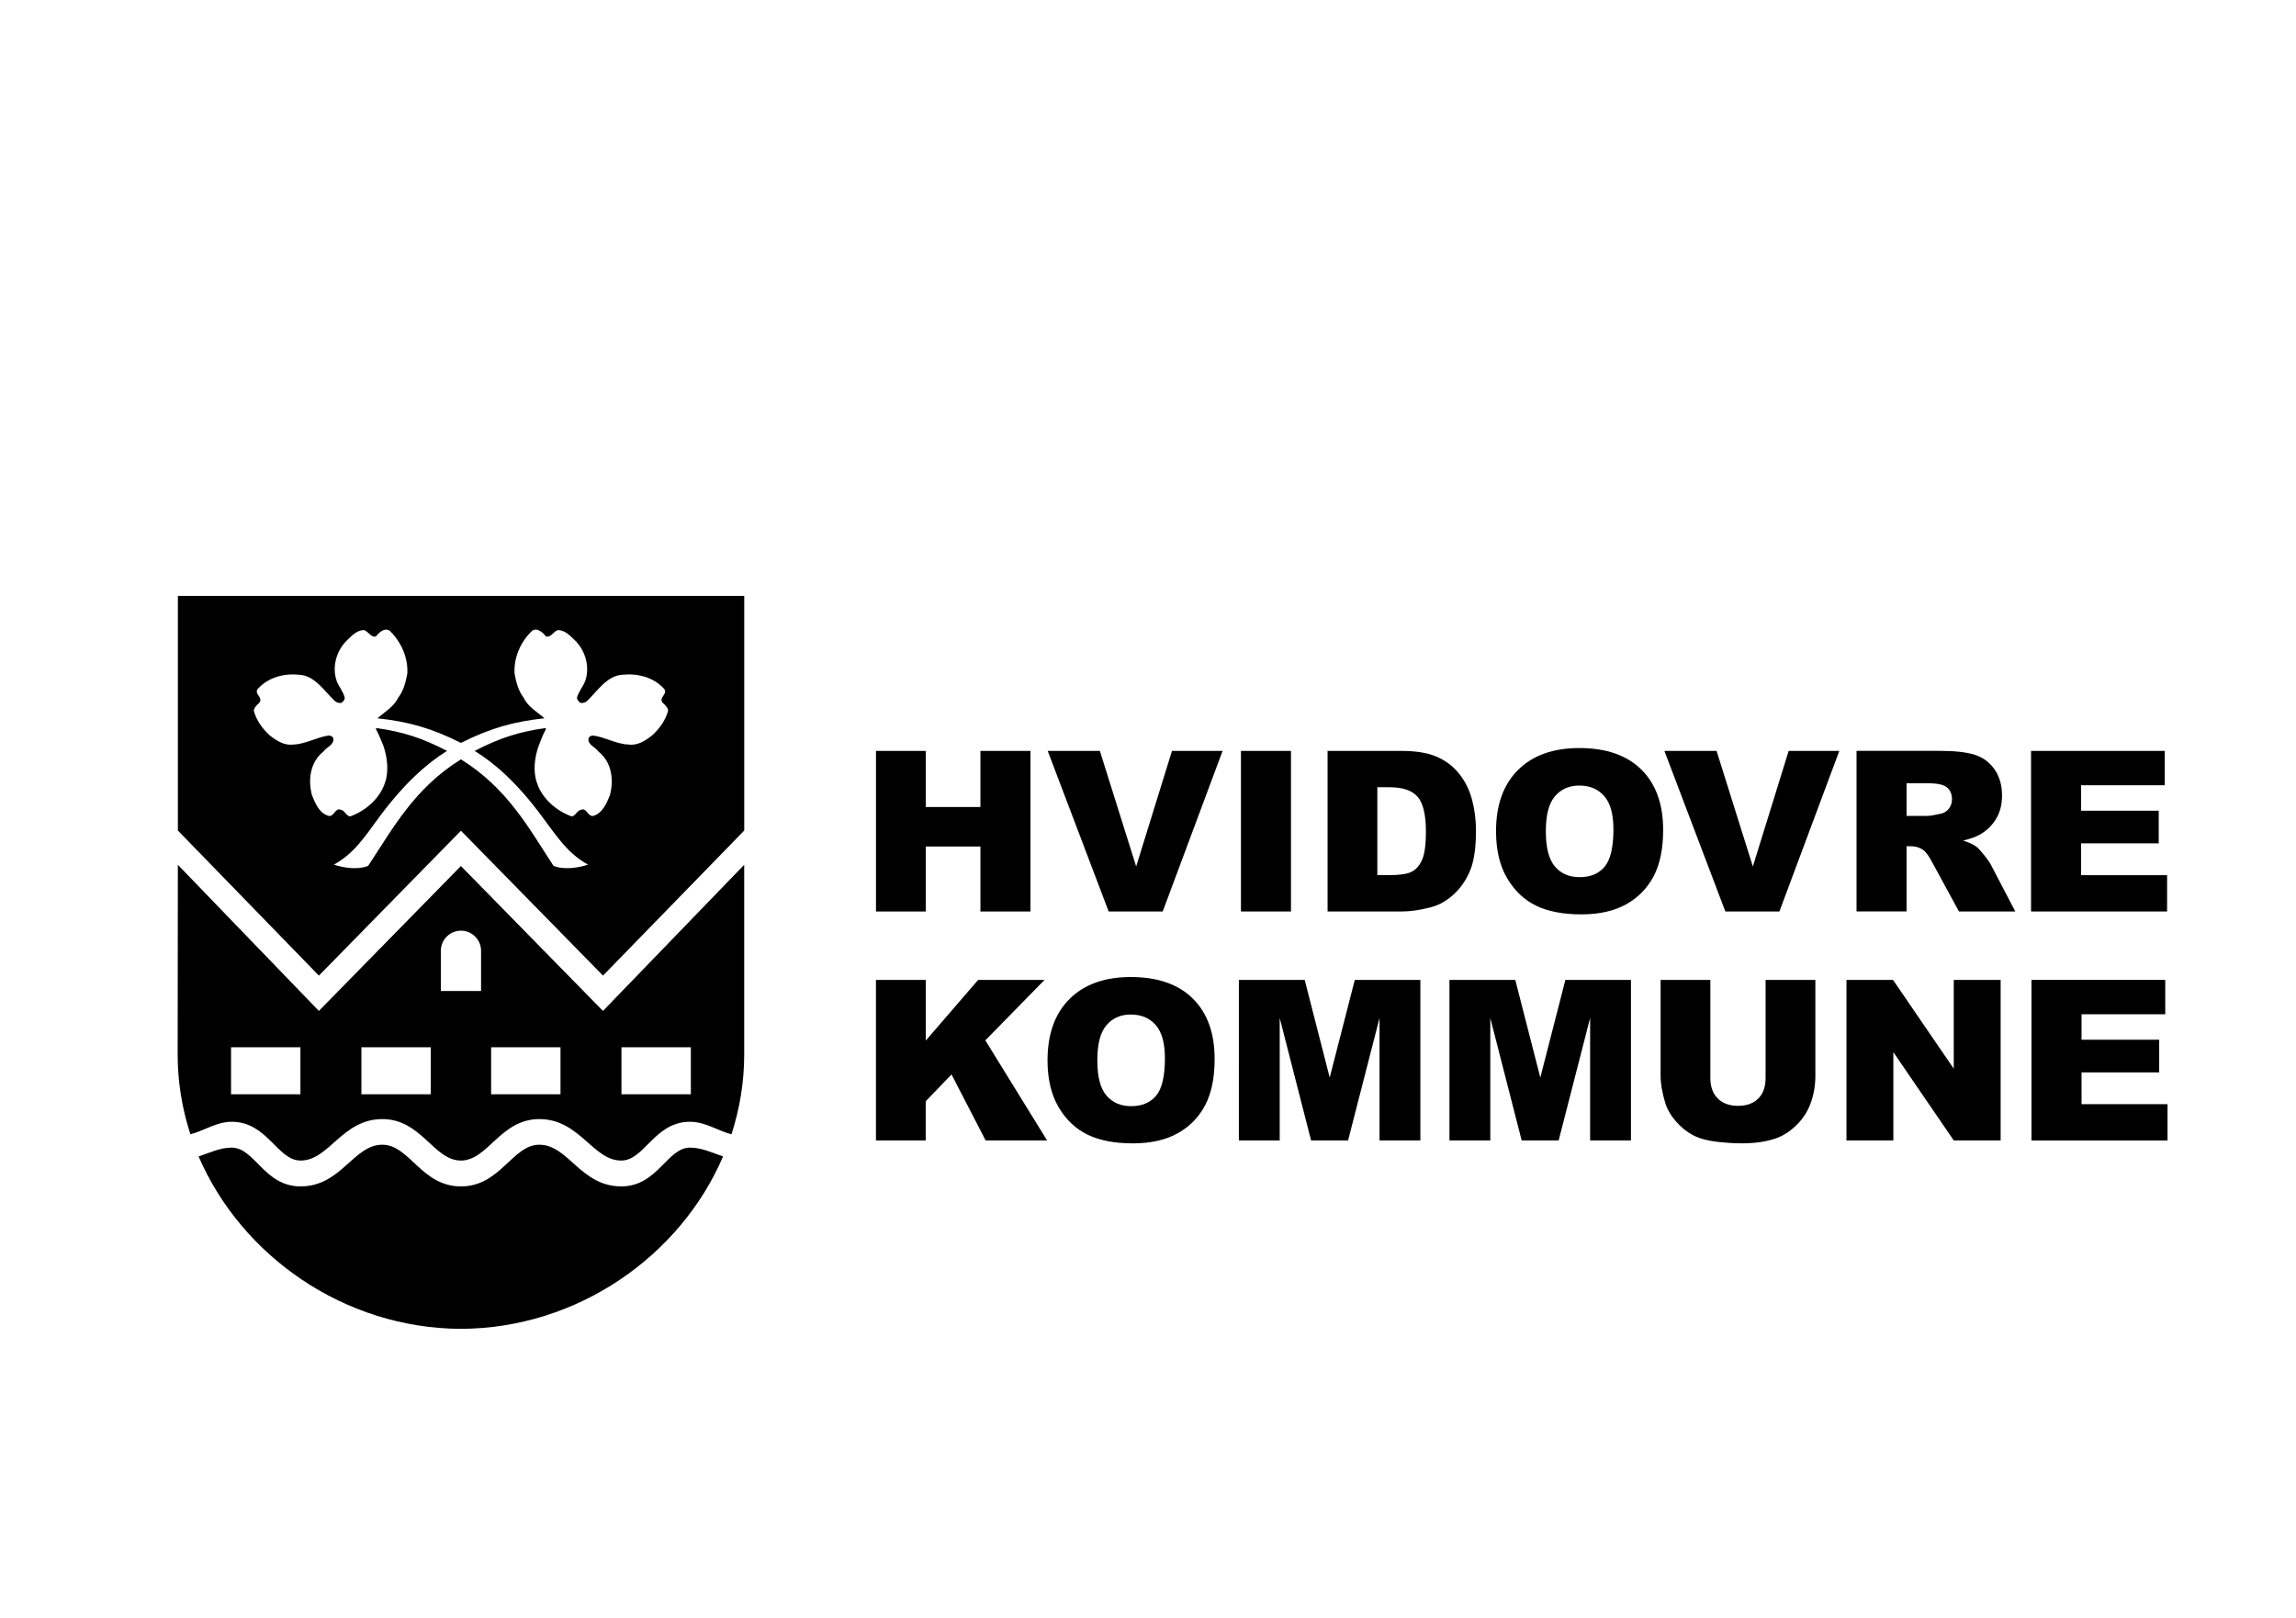
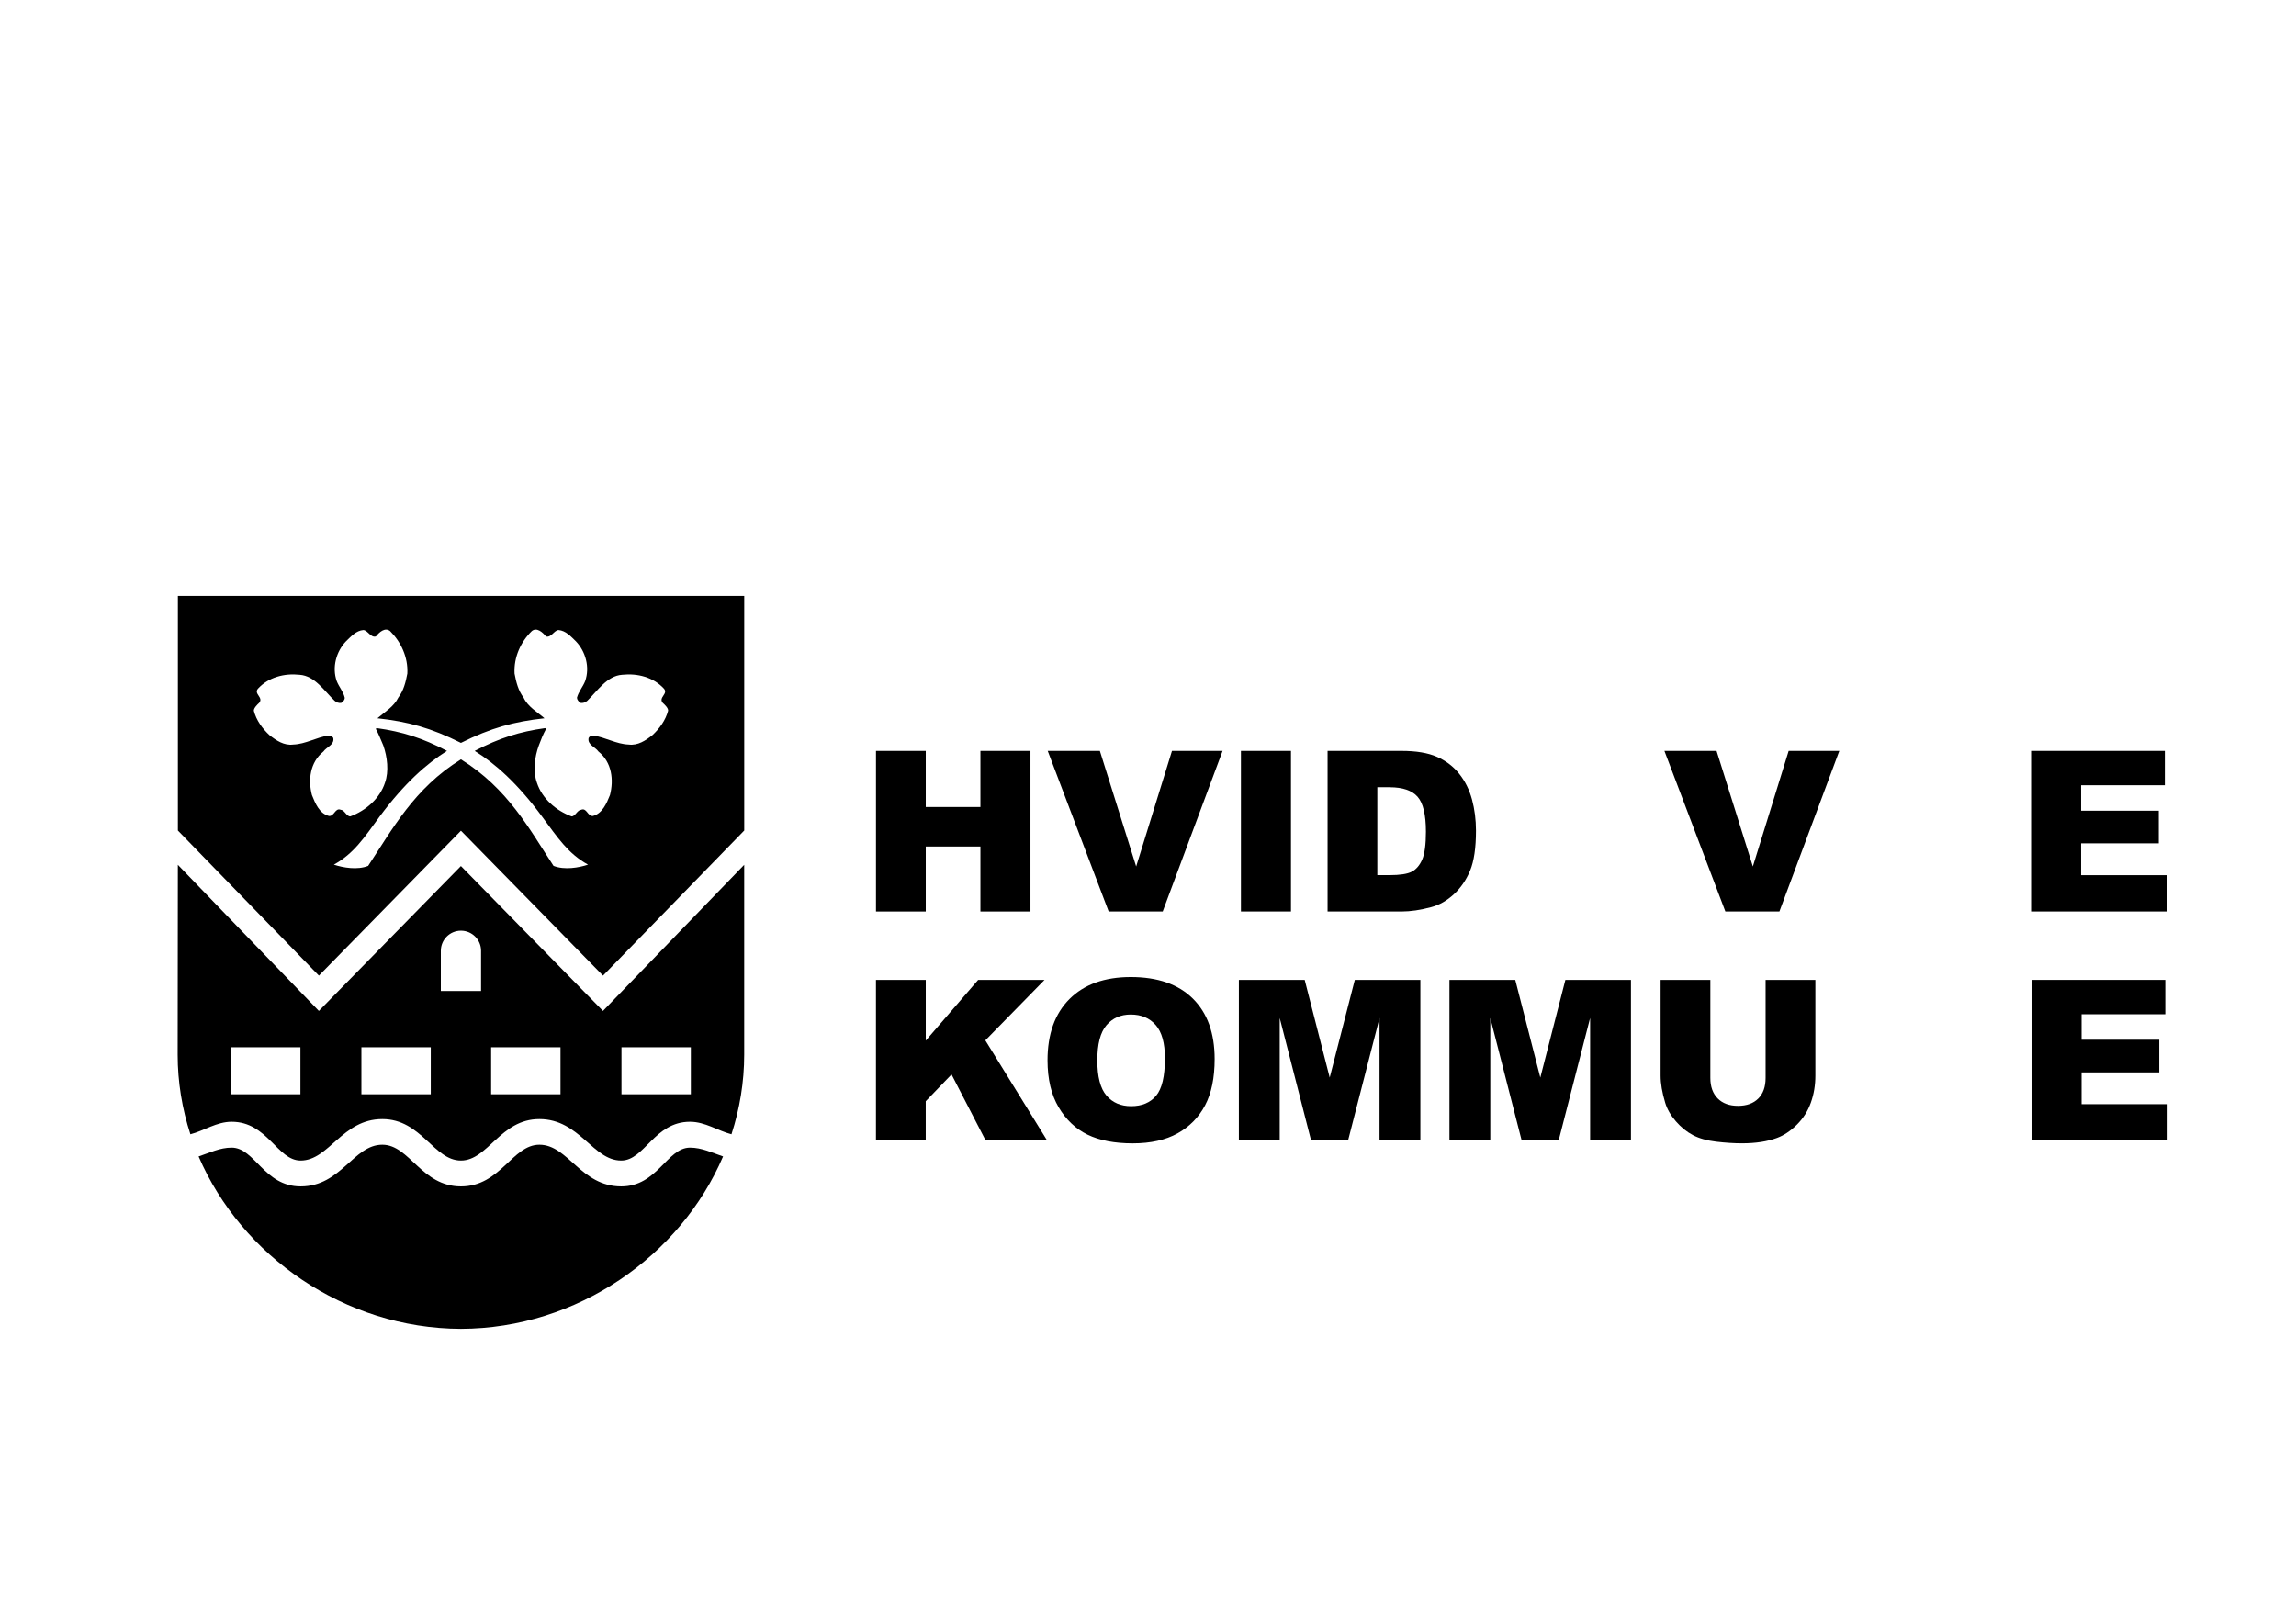
<svg xmlns="http://www.w3.org/2000/svg" version="1.1" id="Lag_1" x="0px" y="0px" viewBox="0 0 840 592" style="enable-background:new 0 0 840 592;" xml:space="preserve">
  <g>
    <g>
      <path d="M168.64,434.11c14.49,0,18.77-15.25,28.69-15.25c10.59,0,15.09,15.25,29.96,15.25c13.29,0,16.75-14.19,25.16-14.19    c4.28,0,8.11,1.88,12.09,3.23c-15.62,36.42-53.24,62.93-95.9,63.08c-42.66-0.15-80.28-26.66-95.98-63.08    c4.06-1.35,7.81-3.23,12.09-3.23c8.49,0,11.87,14.19,25.23,14.19c14.87,0,19.3-15.25,29.89-15.25    C149.86,418.86,154.14,434.11,168.64,434.11z" />
      <path d="M220.6,369.9l-51.97-53.02l-51.97,53.02l-51.59-53.47L65,385.9c0,10.06,1.65,19.9,4.66,29.14    c4.96-1.28,9.61-4.58,15.09-4.58c13.14,0,16.67,14.19,25.23,14.19c10.44,0,15.17-15.17,29.89-15.17    c14.34,0,18.78,15.17,28.76,15.17c9.91,0,14.42-15.17,28.69-15.17c14.79,0,19.53,15.17,29.96,15.17    c8.56,0,12.09-14.19,25.16-14.19c5.55,0,10.21,3.3,15.17,4.58c3-9.24,4.66-19.08,4.66-29.14v-69.47L220.6,369.9z M109.91,400.39    H84.53v-17.2h25.38V400.39z M157.6,400.39h-25.38v-17.2h25.38V400.39z M176,362.62h-7.36h-7.36V347.9c0-4.06,3.3-7.36,7.36-7.36    s7.36,3.3,7.36,7.36V362.62z M205.06,400.39h-25.38v-17.2h25.38V400.39z M252.75,400.39h-25.38v-17.2h25.38V400.39z" />
      <path d="M168.64,218.05H65.08v85.84l51.59,53.09l51.97-53.02l51.97,53.02l51.67-53.09v-85.84H168.64z M238.63,269.05    c-2.4,1.88-5.26,3.83-8.64,3.38c-4.51-0.15-8.56-2.7-12.99-3.3c-0.68,0-1.35,0.3-1.65,0.9c-0.53,2.48,2.48,3.3,3.6,4.96    c4.96,3.98,5.63,10.44,4.21,15.92c-1.2,3-2.78,6.76-6.23,7.66c-2.03,0.15-2.25-3.16-4.36-2.25c-1.35,0.07-2.1,2.4-3.45,2.4    c-5.71-2.1-10.81-6.53-12.69-12.32c-1.5-4.21-0.83-9.46,0.68-13.59c0.75-2.03,1.58-4.13,2.7-6.16l-0.38-0.23    c-9.23,1.28-16.75,3.61-25.76,8.34c7.51,4.66,15.62,11.79,24.71,24.11c5.71,7.73,9.54,13.52,16.75,17.5    c-3.38,1.13-8.64,2.03-12.62,0.45c-8.79-13.37-16.67-28.31-33.87-38.97c-17.2,10.66-25.08,25.61-33.95,38.97    c-3.9,1.58-9.16,0.68-12.54-0.45c7.21-3.98,11.04-9.76,16.67-17.5c9.16-12.32,17.27-19.45,24.71-24.11    c-8.94-4.73-16.45-7.06-25.68-8.34l-0.38,0.23c1.13,2.03,1.88,4.13,2.78,6.16c1.43,4.13,2.1,9.39,0.6,13.59    c-1.88,5.78-6.98,10.21-12.69,12.32c-1.43,0-2.1-2.33-3.45-2.4c-2.1-0.9-2.33,2.4-4.36,2.25c-3.53-0.9-5.03-4.66-6.23-7.66    c-1.43-5.48-0.75-11.94,4.2-15.92c1.13-1.65,4.13-2.48,3.61-4.96c-0.3-0.6-1.05-0.9-1.65-0.9c-4.43,0.6-8.49,3.16-12.99,3.3    c-3.38,0.45-6.23-1.5-8.64-3.38c-2.63-2.41-4.88-5.48-5.78-9.01c0-0.98,1.27-2.25,1.95-2.85c1.73-2.03-2.18-3.3-0.38-5.26    c3.83-4.13,9.54-5.63,15.17-5.03c5.63,0.38,9.09,6.01,12.84,9.54c0.68,0.6,1.58,0.9,2.41,0.75c0.67-0.45,1.27-1.05,1.27-1.88    c-0.52-2.25-2.1-3.98-2.93-6.08c-1.8-5.11-0.15-10.89,3.38-14.57c1.88-1.8,3.68-3.91,6.38-4.13c1.65,0.15,2.7,2.93,4.58,2.33    c1.2-1.5,3.3-3.45,5.18-1.95c3.98,3.98,6.61,9.54,6.31,15.54c-0.6,3.16-1.35,6.23-3.3,8.79c-1.65,3.38-4.88,5.18-7.66,7.58    c11.12,1.2,19.68,3.53,30.57,9.01c10.89-5.48,19.45-7.81,30.57-9.01c-2.78-2.4-6.08-4.2-7.66-7.58c-1.95-2.55-2.7-5.63-3.3-8.79    c-0.3-6.01,2.25-11.57,6.31-15.54c1.8-1.5,3.98,0.45,5.18,1.95c1.88,0.6,2.93-2.18,4.58-2.33c2.7,0.23,4.51,2.33,6.38,4.13    c3.53,3.68,5.18,9.46,3.38,14.57c-0.83,2.1-2.4,3.83-3,6.08c0.07,0.83,0.67,1.43,1.28,1.88c0.9,0.15,1.8-0.15,2.48-0.75    c3.68-3.53,7.21-9.16,12.77-9.54c5.71-0.6,11.41,0.9,15.25,5.03c1.8,1.95-2.1,3.23-0.38,5.26c0.67,0.6,2.03,1.88,1.95,2.85    C243.51,263.56,241.26,266.64,238.63,269.05z" />
    </g>
    <g>
      <g>
        <path d="M320.48,274.76h18.21v20.53h20v-20.53h18.31v58.76h-18.31v-23.78h-20v23.78h-18.21V274.76z" />
        <path d="M383.31,274.76h19.08l13.28,42.29l13.1-42.29h18.52l-21.91,58.76h-19.77L383.31,274.76z" />
        <path d="M454,274.76h18.31v58.76H454V274.76z" />
        <path d="M508.45,288.06c4.73,0,8.12,1.16,10.16,3.45c2.04,2.3,3.07,6.58,3.07,12.81c0,4.71-0.46,8.11-1.37,10.21     c-0.91,2.1-2.18,3.57-3.79,4.42c-1.62,0.84-4.33,1.26-8.15,1.26h-4.47v-32.16H508.45z M485.69,333.52h27.09     c3.25,0,6.87-0.53,10.86-1.6c2.93-0.78,5.67-2.33,8.22-4.67c2.55-2.34,4.54-5.24,5.98-8.69c1.43-3.46,2.15-8.33,2.15-14.61     c0-4.01-0.49-7.8-1.45-11.39c-0.97-3.58-2.52-6.72-4.67-9.41c-2.15-2.7-4.86-4.77-8.15-6.22c-3.29-1.45-7.6-2.17-12.93-2.17     h-27.09V333.52z" />
-         <path d="M568.89,291.34c2.23-2.6,5.19-3.9,8.88-3.9c3.85,0,6.89,1.28,9.13,3.84c2.25,2.56,3.38,6.61,3.38,12.15     c0,6.59-1.08,11.16-3.23,13.71c-2.15,2.55-5.19,3.82-9.12,3.82c-3.82,0-6.84-1.3-9.05-3.9c-2.22-2.6-3.33-6.87-3.33-12.82     C565.54,298.24,566.65,293.94,568.89,291.34z M551.4,321.36c2.71,4.58,6.25,7.93,10.6,10.04c4.36,2.11,9.87,3.17,16.53,3.17     c6.54,0,12.01-1.23,16.4-3.67c4.38-2.45,7.74-5.87,10.06-10.28c2.32-4.4,3.48-10.04,3.48-16.92c0-9.48-2.65-16.84-7.96-22.1     c-5.32-5.26-12.88-7.89-22.71-7.89c-9.57,0-17.05,2.67-22.42,8.02c-5.37,5.35-8.05,12.83-8.05,22.44     C547.34,311.06,548.69,316.79,551.4,321.36z" />
        <path d="M608.93,274.76h19.08l13.28,42.29l13.1-42.29h18.53L651,333.52h-19.77L608.93,274.76z" />
-         <path d="M697.52,286.61h8.01c3.33,0,5.6,0.5,6.8,1.52c1.21,1.02,1.81,2.47,1.81,4.36c0,1.28-0.38,2.42-1.15,3.41     c-0.76,0.98-1.75,1.6-2.96,1.84c-2.39,0.53-4,0.8-4.83,0.8h-7.68V286.61z M697.52,333.52v-23.88h1.62c1.66,0,3.16,0.46,4.47,1.36     c0.97,0.7,2.07,2.2,3.3,4.53l9.78,17.98h20.61l-8.89-17.02c-0.43-0.87-1.28-2.09-2.55-3.67c-1.28-1.58-2.24-2.62-2.91-3.1     c-1-0.72-2.58-1.45-4.74-2.17c2.71-0.61,4.84-1.39,6.4-2.32c2.44-1.47,4.36-3.38,5.75-5.75c1.4-2.36,2.09-5.17,2.09-8.43     c0-3.74-0.91-6.9-2.73-9.51c-1.82-2.6-4.22-4.38-7.2-5.35c-2.98-0.96-7.29-1.45-12.91-1.45h-30.39v58.76H697.52z" />
        <path d="M743.06,274.76h48.93v12.57h-30.62v9.32h28.41v11.94h-28.41v11.63h31.47v13.3h-49.77V274.76z" />
      </g>
      <g>
        <path d="M320.48,358.55h18.21v22.21l19.17-22.21h24.29l-21.66,22.12l22.6,36.63h-22.49l-12.48-24.16l-9.44,9.8v14.36h-18.21     V358.55z" />
        <path d="M404.8,375.13c2.24-2.6,5.19-3.91,8.88-3.91c3.85,0,6.89,1.28,9.14,3.84c2.24,2.56,3.37,6.61,3.37,12.16     c0,6.59-1.08,11.16-3.23,13.71c-2.15,2.55-5.2,3.82-9.12,3.82c-3.82,0-6.83-1.3-9.05-3.9c-2.22-2.6-3.33-6.87-3.33-12.82     C401.45,382.02,402.57,377.73,404.8,375.13z M387.31,405.15c2.71,4.58,6.25,7.92,10.61,10.04c4.36,2.11,9.87,3.17,16.52,3.17     c6.55,0,12.01-1.23,16.4-3.67c4.39-2.45,7.74-5.87,10.06-10.28c2.32-4.41,3.48-10.04,3.48-16.92c0-9.47-2.66-16.84-7.97-22.1     c-5.31-5.26-12.88-7.89-22.71-7.89c-9.57,0-17.05,2.68-22.41,8.03c-5.37,5.36-8.05,12.84-8.05,22.45     C383.25,394.85,384.6,400.57,387.31,405.15z" />
        <path d="M453.25,358.55h24.08l9.15,35.74l9.18-35.74h23.99v58.75h-14.94v-44.82l-11.51,44.82h-13.53l-11.48-44.82v44.82h-14.94     V358.55z" />
        <path d="M530.29,358.55h24.08l9.16,35.74l9.17-35.74h23.99v58.75h-14.94v-44.82l-11.51,44.82h-13.53l-11.48-44.82v44.82h-14.94     V358.55z" />
        <path d="M645.95,358.55h18.21v35.03c0,3.48-0.54,6.75-1.64,9.84c-1.08,3.09-2.8,5.79-5.11,8.1c-2.33,2.31-4.76,3.93-7.32,4.87     c-3.54,1.31-7.8,1.96-12.77,1.96c-2.88,0-6.01-0.2-9.41-0.6c-3.4-0.4-6.24-1.19-8.52-2.39c-2.28-1.19-4.37-2.88-6.27-5.07     c-1.9-2.19-3.19-4.45-3.89-6.77c-1.13-3.74-1.69-7.05-1.69-9.94v-35.03h18.2v35.86c0,3.21,0.9,5.71,2.69,7.51     c1.79,1.81,4.27,2.71,7.44,2.71c3.14,0,5.61-0.89,7.4-2.67c1.78-1.77,2.68-4.29,2.68-7.55V358.55z" />
-         <path d="M675.54,358.55h17.03l22.22,32.49v-32.49h17.15v58.75h-17.15l-22.1-32.31v32.31h-17.15V358.55z" />
        <path d="M743.23,358.55h48.93v12.57h-30.62v9.32h28.41v11.95h-28.41v11.63H793v13.29h-49.77V358.55z" />
      </g>
    </g>
  </g>
</svg>